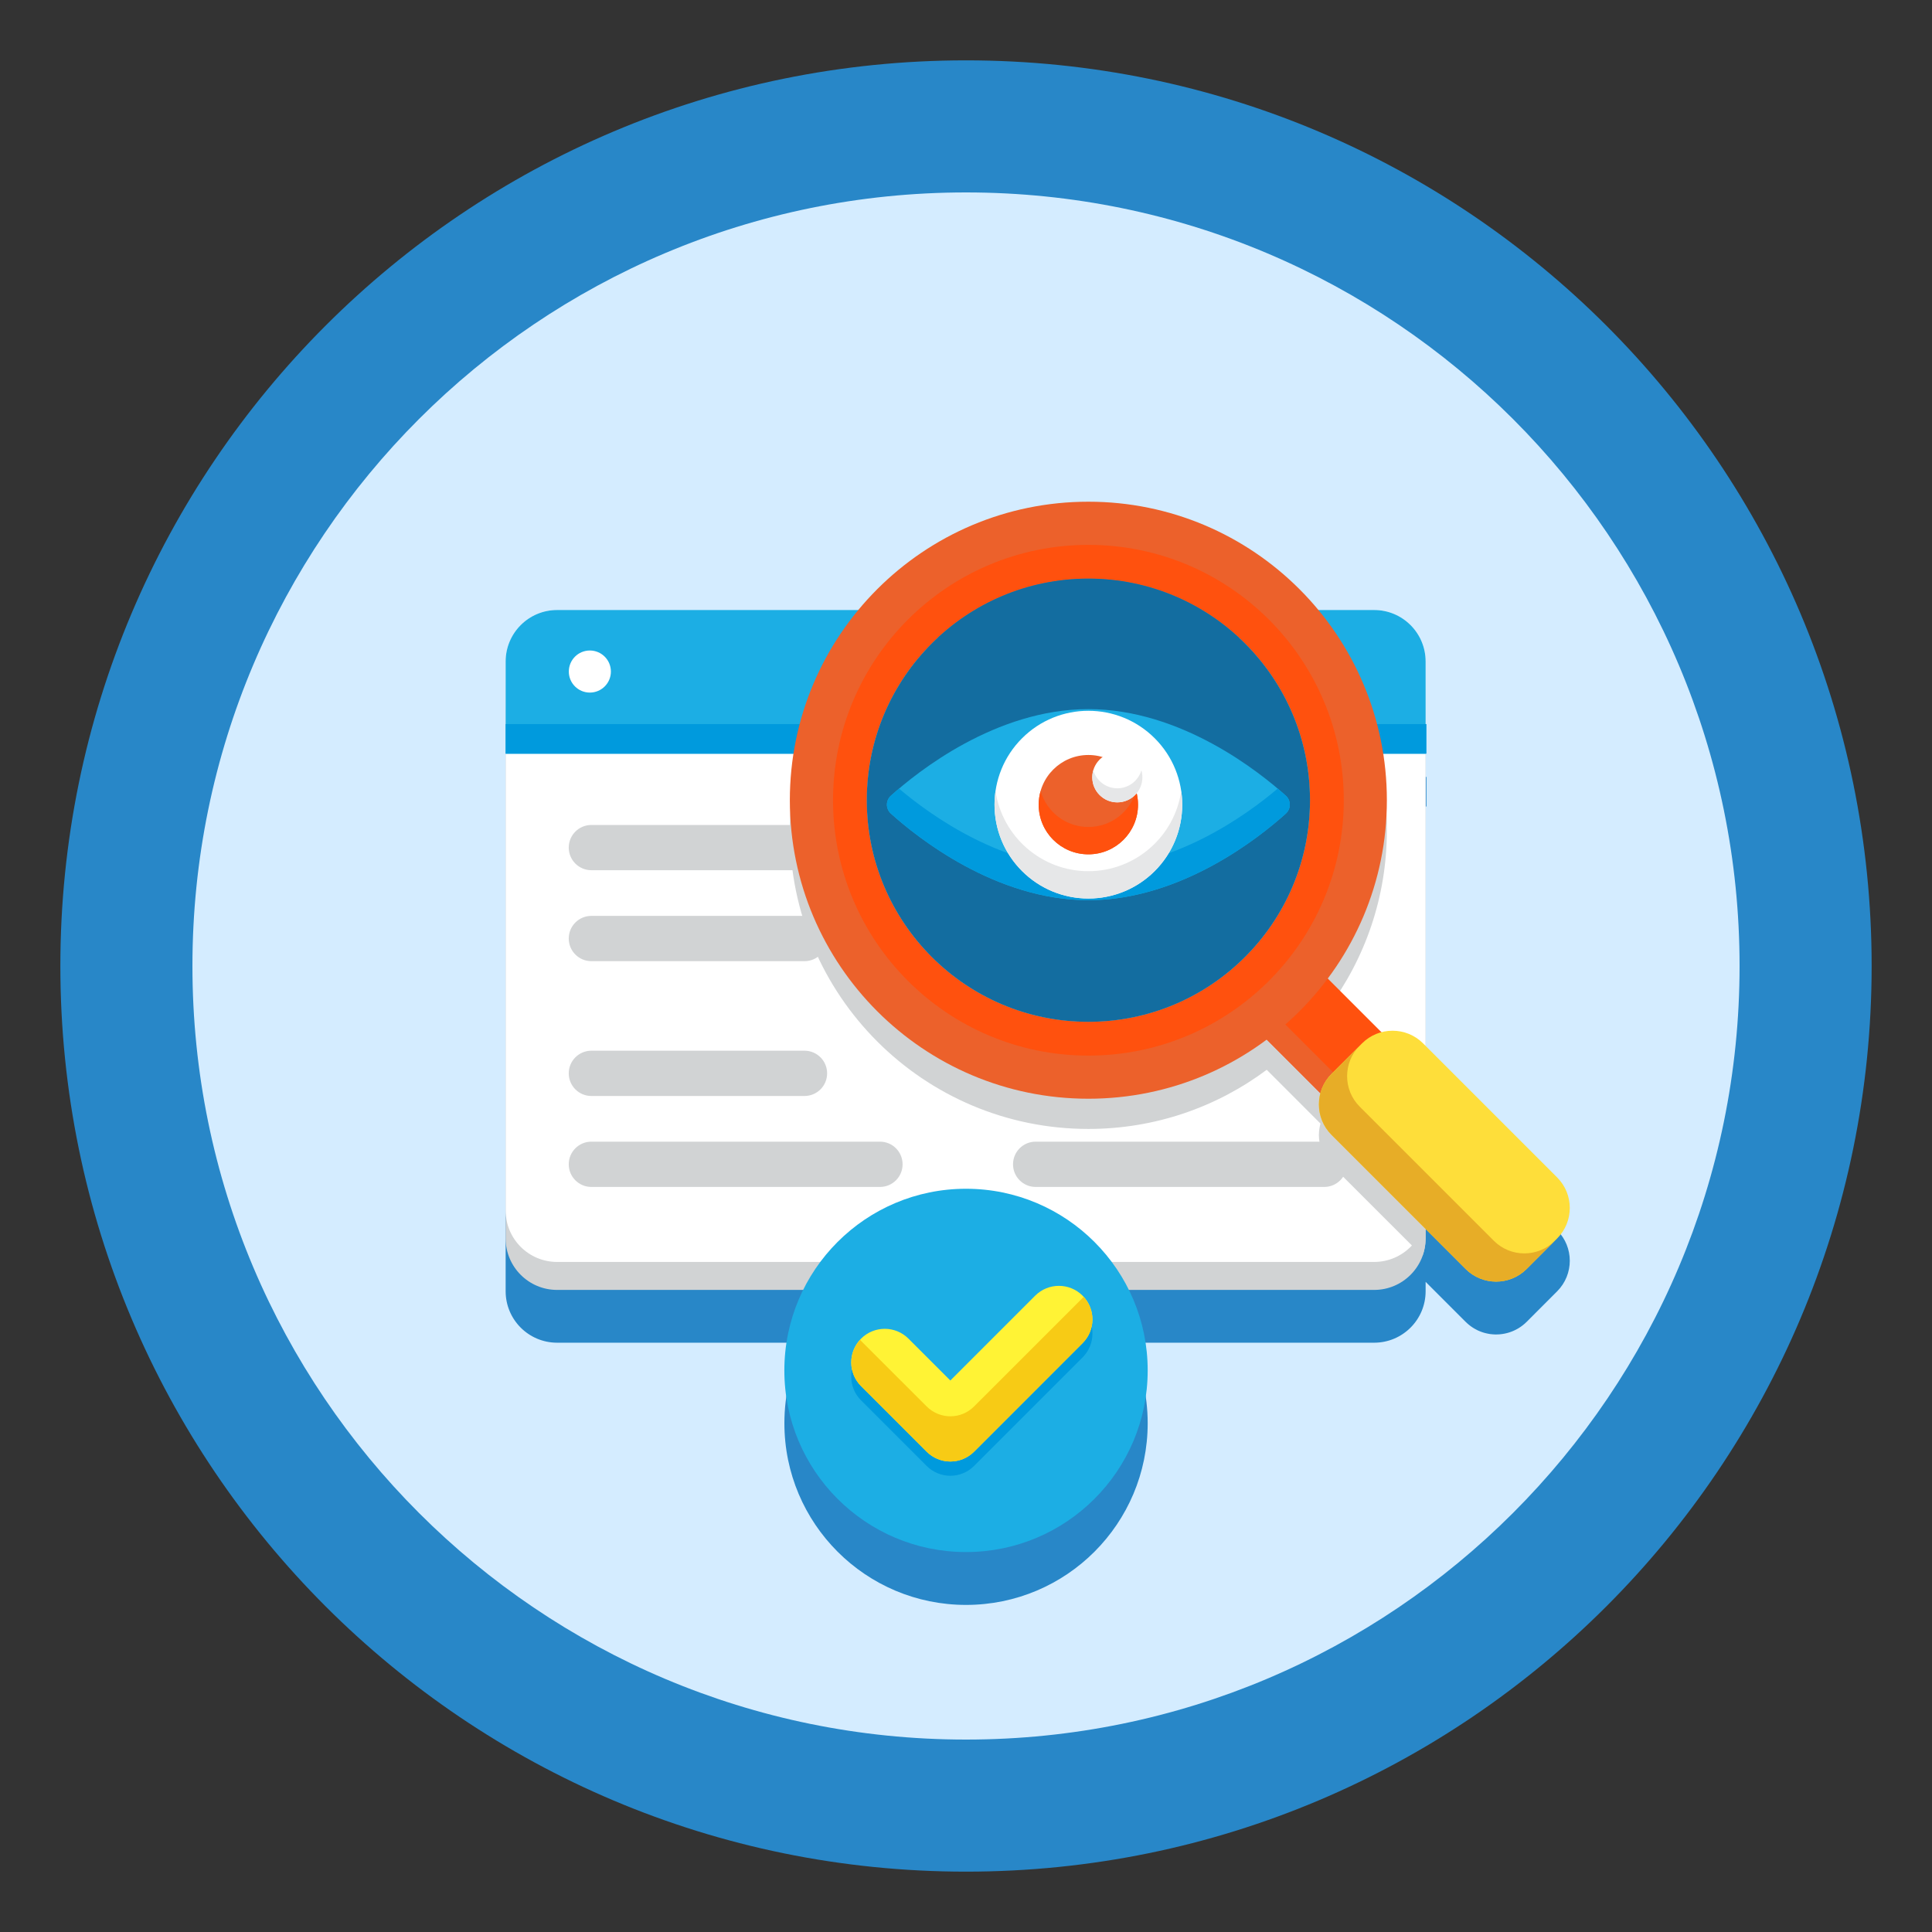
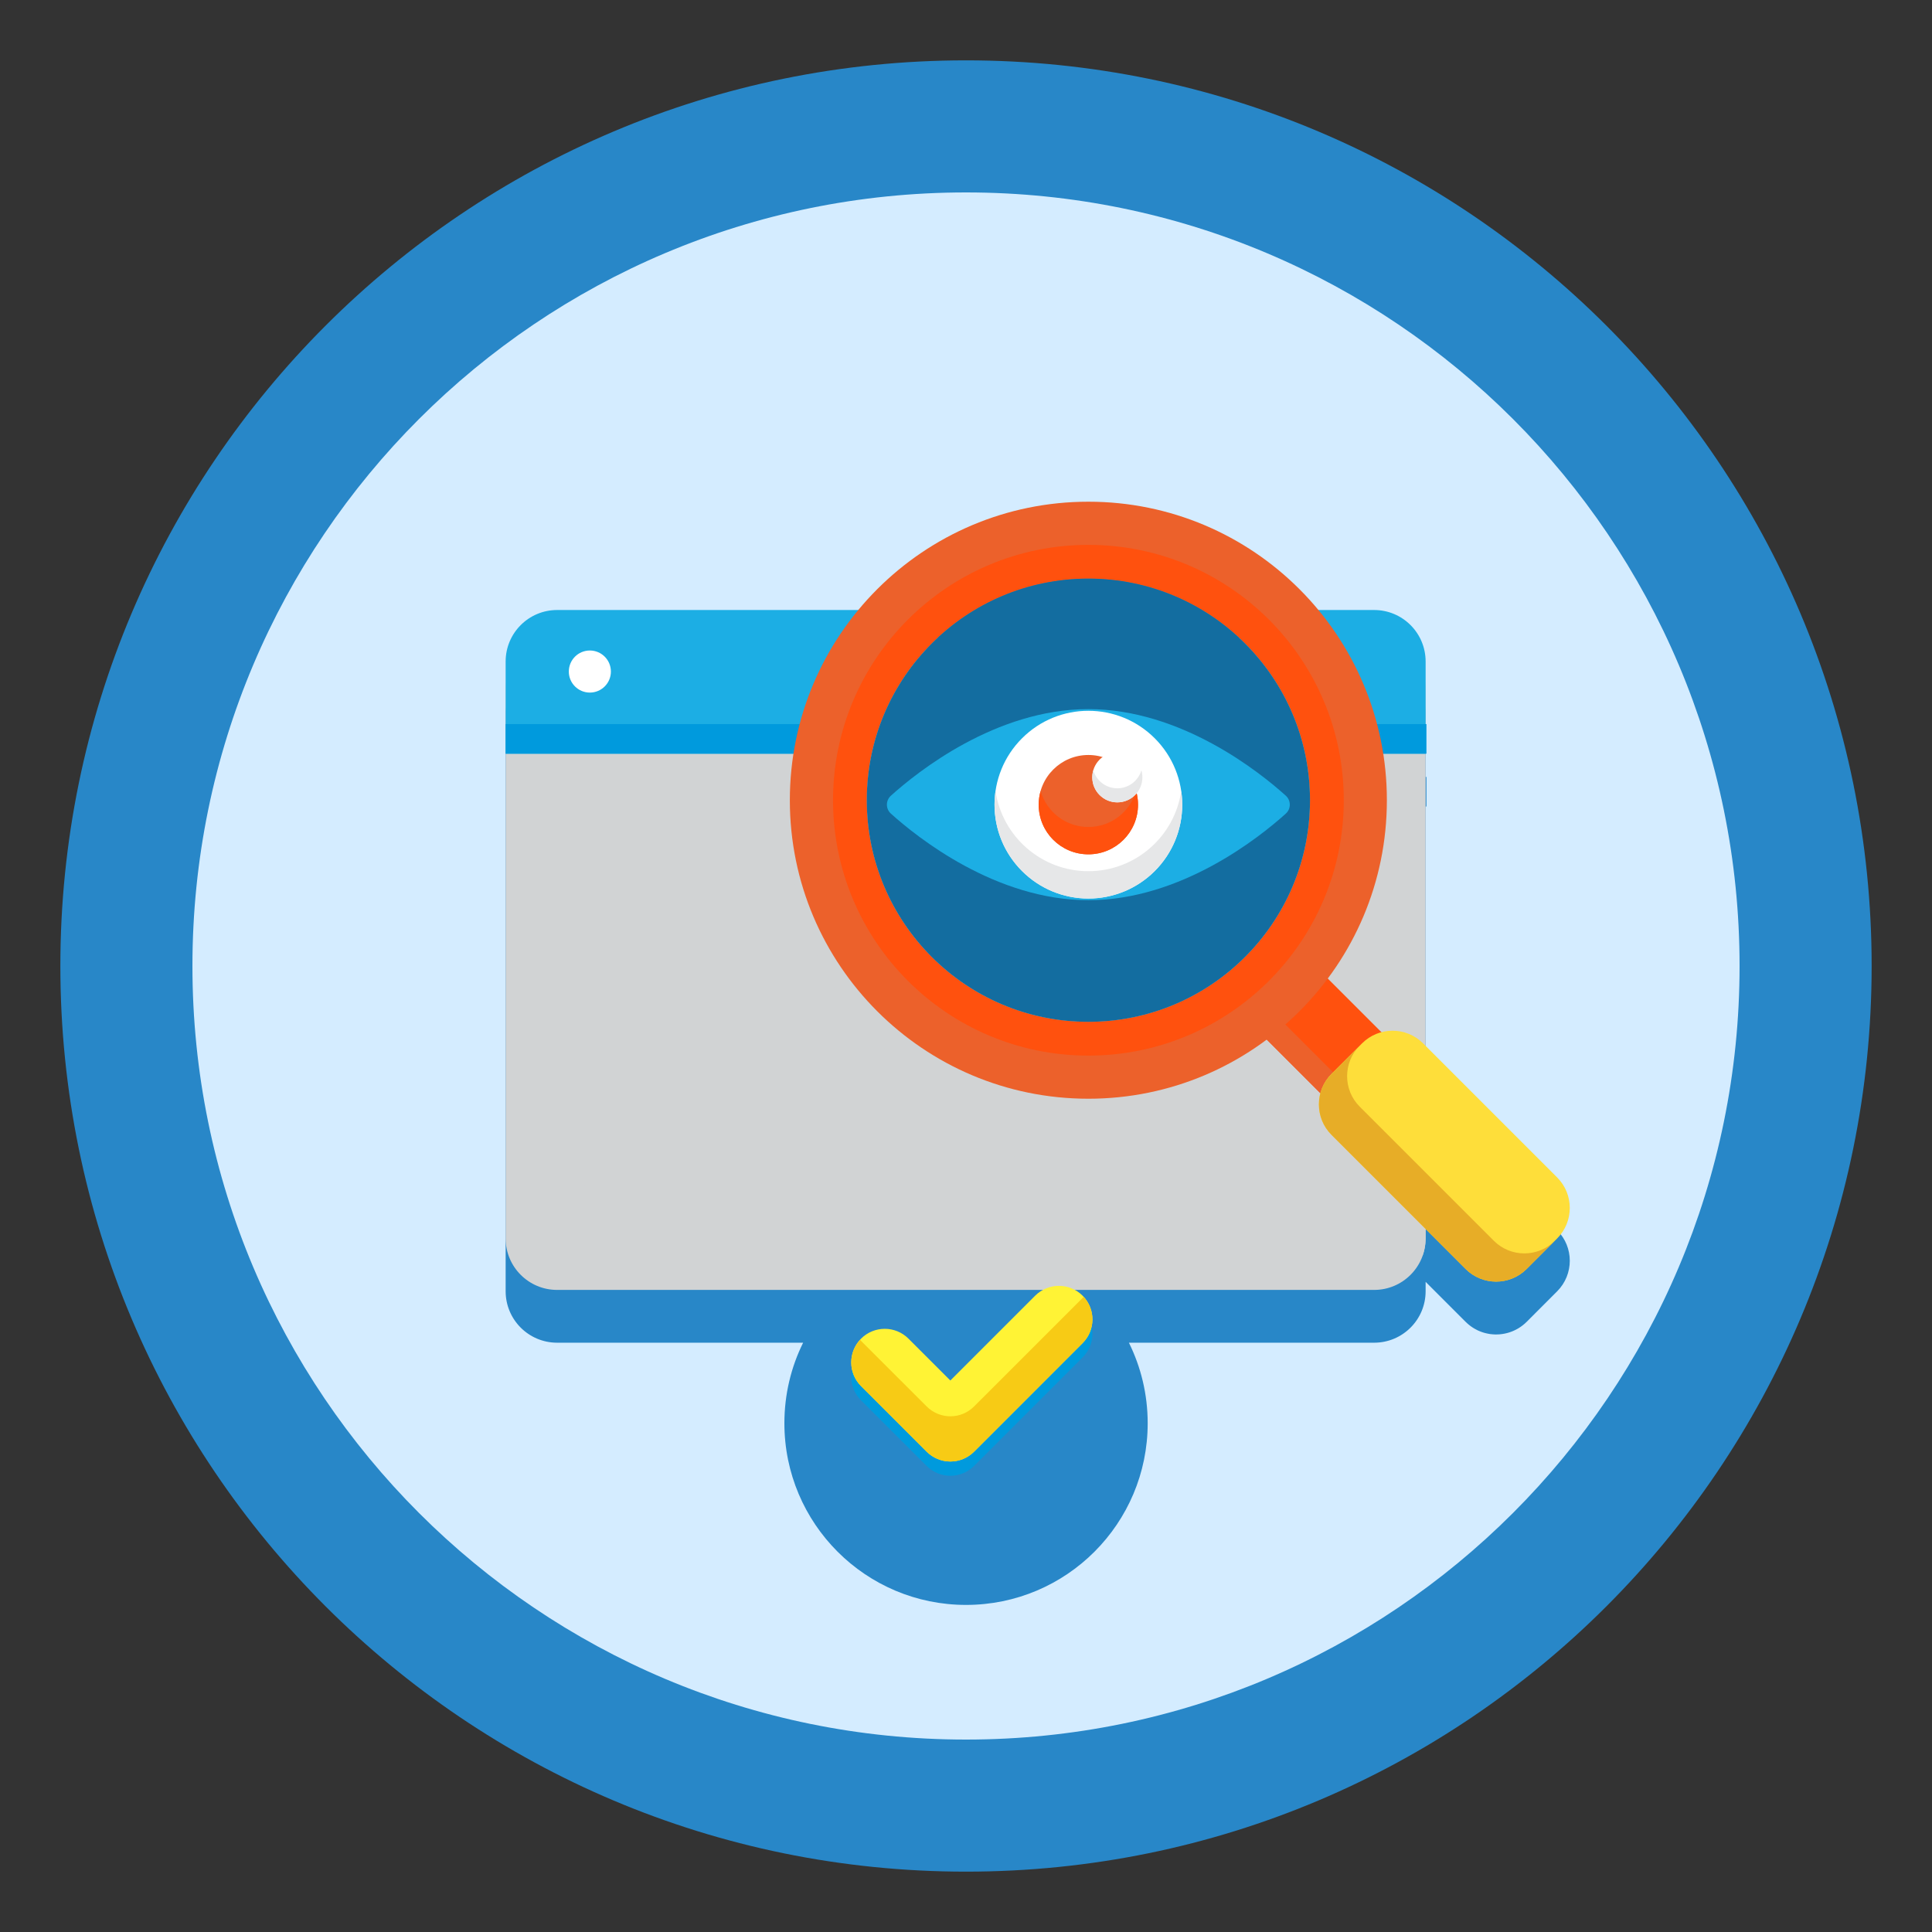
<svg xmlns="http://www.w3.org/2000/svg" width="50" height="50" viewBox="0 0 50 50" fill="none">
  <rect x="0" y="0" width="50" height="50" fill="#333333" stroke="none" />
  <path d="M25 48.438C37.944 48.438 48.438 37.944 48.438 25C48.438 12.056 37.944 1.562 25 1.562C12.056 1.562 1.562 12.056 1.562 25C1.562 37.944 12.056 48.438 25 48.438Z" fill="#2887C8" />
  <path d="M25 45.02C36.056 45.02 45.02 36.056 45.02 25C45.02 13.944 36.056 4.98 25 4.98C13.944 4.98 4.98 13.944 4.98 25C4.98 36.056 13.944 45.02 25 45.02Z" fill="#D4ECFF" />
  <path d="M40.299 31.839L36.895 28.436V20.872H36.916V20.106H36.895V18.486C36.895 18.291 36.853 18.105 36.777 17.938C36.773 17.928 36.768 17.918 36.764 17.909C36.74 17.86 36.714 17.813 36.685 17.768C36.656 17.723 36.625 17.68 36.591 17.639C36.346 17.343 35.977 17.154 35.563 17.154H34.121C32.704 15.442 30.563 14.352 28.167 14.352C25.771 14.352 23.63 15.442 22.213 17.154H14.418C14.004 17.154 13.634 17.343 13.39 17.639C13.356 17.68 13.325 17.723 13.296 17.768C13.267 17.813 13.241 17.86 13.217 17.909C13.213 17.918 13.208 17.928 13.204 17.938C13.128 18.105 13.086 18.291 13.086 18.486V33.417C13.086 34.153 13.682 34.749 14.418 34.749H20.785C20.474 35.377 20.3 36.085 20.3 36.833C20.3 39.43 22.404 41.535 25.001 41.535C27.598 41.535 29.702 39.43 29.702 36.833C29.702 36.085 29.527 35.377 29.216 34.749H35.563C36.299 34.749 36.895 34.153 36.895 33.417V33.174L37.93 34.209C37.957 34.236 37.986 34.261 38.015 34.285C38.077 34.336 38.143 34.379 38.213 34.414C38.221 34.419 38.229 34.423 38.237 34.427C38.253 34.434 38.269 34.441 38.285 34.448C38.295 34.452 38.305 34.456 38.315 34.46C38.321 34.463 38.328 34.465 38.334 34.467C38.345 34.471 38.356 34.475 38.367 34.479C38.381 34.484 38.395 34.488 38.409 34.492C38.422 34.496 38.434 34.499 38.447 34.502C38.46 34.506 38.473 34.509 38.486 34.511C38.509 34.516 38.532 34.52 38.555 34.524C38.558 34.524 38.56 34.525 38.562 34.525C38.898 34.572 39.251 34.467 39.51 34.209L40.299 33.419C40.735 32.982 40.735 32.275 40.299 31.839Z" fill="#2887C8" />
  <path d="M35.563 33.383H14.418C13.682 33.383 13.086 32.786 13.086 32.051V17.843C13.086 17.107 13.682 16.511 14.418 16.511H35.563C36.299 16.511 36.895 17.107 36.895 17.843V32.051C36.895 32.786 36.299 33.383 35.563 33.383Z" fill="#D1D3D4" />
-   <path d="M35.563 32.659H14.418C13.682 32.659 13.086 32.063 13.086 31.327V17.119C13.086 16.384 13.682 15.787 14.418 15.787H35.563C36.299 15.787 36.895 16.383 36.895 17.119V31.327C36.895 32.063 36.299 32.659 35.563 32.659Z" fill="white" />
  <path d="M35.563 15.787H14.418C13.682 15.787 13.086 16.384 13.086 17.119V19.506H36.895V17.119C36.895 16.384 36.299 15.787 35.563 15.787Z" fill="#1CAEE4" />
  <path d="M15.81 17.38C15.81 17.68 15.566 17.924 15.265 17.924C14.964 17.924 14.721 17.68 14.721 17.38C14.721 17.079 14.964 16.835 15.265 16.835C15.566 16.835 15.81 17.079 15.81 17.38Z" fill="white" />
  <path d="M36.916 18.739H13.086V19.505H36.916V18.739Z" fill="#009ADD" />
-   <path d="M20.82 22.521H15.305C14.981 22.521 14.719 22.259 14.719 21.936C14.719 21.612 14.981 21.35 15.305 21.35H20.82C21.144 21.35 21.406 21.612 21.406 21.936C21.406 22.259 21.144 22.521 20.82 22.521Z" fill="#D1D3D4" />
-   <path d="M20.82 24.875H15.305C14.981 24.875 14.719 24.613 14.719 24.289C14.719 23.965 14.981 23.703 15.305 23.703H20.82C21.144 23.703 21.406 23.965 21.406 24.289C21.406 24.613 21.144 24.875 20.82 24.875Z" fill="#D1D3D4" />
  <path d="M20.82 28.364H15.305C14.981 28.364 14.719 28.102 14.719 27.778C14.719 27.455 14.981 27.192 15.305 27.192H20.82C21.144 27.192 21.406 27.455 21.406 27.778C21.406 28.102 21.144 28.364 20.82 28.364Z" fill="#D1D3D4" />
  <path d="M22.773 30.718H15.305C14.981 30.718 14.719 30.456 14.719 30.132C14.719 29.808 14.981 29.546 15.305 29.546H22.773C23.097 29.546 23.359 29.808 23.359 30.132C23.359 30.456 23.097 30.718 22.773 30.718Z" fill="#D1D3D4" />
  <path d="M34.271 30.718H26.803C26.479 30.718 26.217 30.456 26.217 30.132C26.217 29.808 26.479 29.546 26.803 29.546H34.271C34.595 29.546 34.857 29.808 34.857 30.132C34.857 30.456 34.594 30.718 34.271 30.718Z" fill="#D1D3D4" />
  <path d="M36.828 27.784C36.537 27.492 36.125 27.4 35.753 27.498L34.362 26.107C35.323 24.819 35.892 23.222 35.892 21.491C35.892 19.593 35.206 17.856 34.071 16.511H22.263C21.127 17.856 20.441 19.593 20.441 21.491C20.441 25.758 23.9 29.217 28.167 29.217C29.897 29.217 31.495 28.648 32.783 27.686L34.174 29.078C34.151 29.165 34.135 29.255 34.134 29.345C34.134 29.351 34.132 29.357 34.132 29.363C34.132 29.649 34.241 29.935 34.459 30.153L36.813 32.506C36.865 32.364 36.895 32.211 36.895 32.05V27.85L36.828 27.784Z" fill="#D1D3D4" />
  <path d="M33.587 24.549L32.008 26.129L34.393 28.514L35.972 26.934L33.587 24.549Z" fill="#FF510E" />
  <path d="M32.444 25.693L32.008 26.129L34.393 28.514L34.829 28.078L32.444 25.693Z" fill="#EC612B" />
  <path d="M37.93 32.841L34.46 29.371C34.024 28.935 34.024 28.228 34.46 27.792L35.25 27.002C35.686 26.566 36.393 26.566 36.829 27.002L40.299 30.472C40.735 30.908 40.735 31.615 40.299 32.051L39.509 32.841C39.073 33.277 38.366 33.277 37.93 32.841Z" fill="#FEDE3A" />
  <path d="M38.66 32.111L35.19 28.641C34.754 28.205 34.754 27.498 35.19 27.061L35.253 26.999C35.252 27 35.251 27.001 35.25 27.002L34.46 27.792C34.024 28.228 34.024 28.935 34.46 29.371L37.93 32.841C38.366 33.277 39.073 33.277 39.51 32.841L40.237 32.114C39.8 32.547 39.095 32.546 38.66 32.111Z" fill="#E7AD27" />
  <path d="M28.167 12.984C23.9 12.984 20.441 16.443 20.441 20.71C20.441 24.976 23.9 28.435 28.167 28.435C32.433 28.435 35.892 24.976 35.892 20.71C35.892 16.443 32.433 12.984 28.167 12.984ZM28.167 26.445C24.999 26.445 22.431 23.878 22.431 20.71C22.431 17.542 24.999 14.974 28.167 14.974C31.335 14.974 33.903 17.542 33.903 20.71C33.903 23.878 31.335 26.445 28.167 26.445Z" fill="#EC612B" />
  <path d="M28.168 14.101C24.518 14.101 21.559 17.06 21.559 20.71C21.559 24.36 24.518 27.319 28.168 27.319C31.818 27.319 34.777 24.36 34.777 20.71C34.777 17.06 31.818 14.101 28.168 14.101ZM28.168 26.445C25 26.445 22.432 23.878 22.432 20.71C22.432 17.542 25 14.974 28.168 14.974C31.335 14.974 33.904 17.542 33.904 20.71C33.904 23.878 31.335 26.445 28.168 26.445Z" fill="#FF510E" />
  <path d="M28.167 26.445C31.335 26.445 33.903 23.877 33.903 20.709C33.903 17.542 31.335 14.974 28.167 14.974C25 14.974 22.432 17.542 22.432 20.709C22.432 23.877 25 26.445 28.167 26.445Z" fill="#136DA0" />
-   <path d="M25 40.167C27.597 40.167 29.702 38.062 29.702 35.466C29.702 32.87 27.597 30.765 25 30.765C22.404 30.765 20.299 32.87 20.299 35.466C20.299 38.062 22.404 40.167 25 40.167Z" fill="#1CAEE4" />
  <path d="M24.595 38.193C24.365 38.193 24.144 38.101 23.981 37.938L22.284 36.241C21.945 35.902 21.945 35.353 22.284 35.014C22.623 34.674 23.172 34.674 23.511 35.014L24.595 36.096L26.79 33.901C27.13 33.562 27.679 33.562 28.018 33.901C28.357 34.24 28.357 34.789 28.018 35.129L25.209 37.938C25.046 38.101 24.826 38.193 24.595 38.193Z" fill="#009ADD" />
  <path d="M24.595 37.824C24.365 37.824 24.144 37.732 23.981 37.569L22.284 35.872C21.945 35.533 21.945 34.984 22.284 34.644C22.623 34.305 23.172 34.305 23.511 34.644L24.595 35.727L26.79 33.532C27.13 33.193 27.679 33.193 28.018 33.532C28.357 33.87 28.357 34.42 28.018 34.759L25.209 37.569C25.046 37.732 24.826 37.824 24.595 37.824Z" fill="#FFF335" />
  <path d="M28.019 33.59L25.209 36.399C25.047 36.562 24.826 36.654 24.596 36.654C24.366 36.654 24.145 36.562 23.982 36.399L22.284 34.702C22.275 34.693 22.269 34.683 22.261 34.673C21.948 35.014 21.954 35.542 22.284 35.872L23.982 37.569C24.145 37.732 24.366 37.824 24.596 37.824C24.826 37.824 25.047 37.732 25.209 37.569L28.019 34.759C28.349 34.429 28.355 33.901 28.043 33.56C28.034 33.57 28.028 33.581 28.019 33.59Z" fill="#F7CB15" />
  <path d="M33.277 20.593C33.414 20.717 33.414 20.932 33.277 21.056C32.595 21.671 30.565 23.297 28.167 23.297C25.768 23.297 23.738 21.671 23.056 21.056C22.919 20.932 22.919 20.717 23.056 20.593C23.738 19.978 25.768 18.352 28.167 18.352C30.565 18.352 32.595 19.978 33.277 20.593Z" fill="#1CAEE4" />
-   <path d="M28.408 23.291C28.473 23.288 28.537 23.284 28.601 23.279C28.612 23.278 28.624 23.277 28.635 23.276C28.695 23.27 28.755 23.265 28.814 23.257C28.822 23.256 28.83 23.256 28.838 23.255C28.901 23.247 28.965 23.238 29.027 23.228C29.041 23.226 29.055 23.224 29.068 23.222C29.131 23.212 29.193 23.2 29.256 23.188C29.262 23.187 29.269 23.185 29.276 23.184C29.334 23.172 29.392 23.16 29.45 23.147C29.461 23.144 29.472 23.142 29.483 23.139C29.544 23.125 29.604 23.11 29.663 23.094C29.676 23.091 29.688 23.088 29.7 23.084C29.76 23.068 29.819 23.052 29.878 23.034C29.879 23.033 29.881 23.033 29.883 23.032C29.943 23.015 30.002 22.995 30.061 22.976C30.074 22.972 30.086 22.968 30.098 22.963C30.156 22.944 30.212 22.924 30.269 22.904C30.278 22.9 30.288 22.897 30.297 22.893C30.35 22.874 30.402 22.854 30.454 22.833C30.462 22.83 30.469 22.827 30.477 22.824C30.533 22.802 30.587 22.78 30.642 22.756C30.654 22.751 30.665 22.746 30.677 22.741C30.732 22.718 30.785 22.694 30.839 22.67C30.844 22.668 30.848 22.665 30.853 22.663C30.904 22.64 30.954 22.616 31.003 22.592C31.013 22.587 31.023 22.583 31.033 22.578C31.084 22.553 31.135 22.528 31.185 22.502C31.195 22.497 31.205 22.492 31.215 22.486C31.264 22.461 31.312 22.436 31.36 22.41C31.363 22.408 31.365 22.407 31.368 22.405C31.418 22.378 31.466 22.351 31.515 22.324C31.525 22.318 31.535 22.313 31.545 22.307C31.592 22.28 31.638 22.253 31.684 22.226C31.691 22.222 31.698 22.218 31.705 22.213C31.748 22.188 31.79 22.163 31.831 22.137C31.838 22.133 31.844 22.129 31.851 22.125C31.895 22.098 31.938 22.07 31.981 22.043C31.99 22.037 31.999 22.031 32.008 22.025C32.051 21.997 32.093 21.97 32.135 21.942C32.137 21.94 32.139 21.939 32.142 21.937C32.182 21.91 32.221 21.884 32.259 21.857C32.267 21.852 32.275 21.846 32.282 21.841C32.321 21.814 32.359 21.788 32.396 21.761C32.403 21.756 32.41 21.751 32.417 21.746C32.453 21.72 32.489 21.695 32.523 21.669C32.525 21.667 32.528 21.665 32.53 21.663C32.566 21.637 32.601 21.61 32.636 21.585C32.643 21.579 32.65 21.574 32.656 21.569C32.69 21.543 32.722 21.518 32.754 21.494C32.758 21.49 32.763 21.487 32.767 21.483C32.797 21.46 32.825 21.438 32.853 21.415C32.858 21.411 32.862 21.408 32.867 21.404C32.896 21.38 32.925 21.357 32.953 21.334C32.958 21.33 32.964 21.325 32.969 21.321C32.997 21.298 33.024 21.275 33.05 21.253C33.051 21.253 33.051 21.252 33.052 21.252C33.078 21.23 33.102 21.209 33.126 21.189C33.13 21.185 33.135 21.181 33.139 21.178C33.162 21.158 33.184 21.138 33.206 21.119C33.209 21.116 33.212 21.113 33.216 21.11C33.236 21.092 33.255 21.075 33.273 21.059C33.275 21.058 33.276 21.057 33.277 21.056C33.414 20.932 33.414 20.717 33.278 20.593C33.273 20.59 33.27 20.586 33.265 20.582C33.252 20.57 33.238 20.558 33.224 20.545C33.212 20.535 33.201 20.525 33.189 20.514C33.178 20.504 33.166 20.494 33.154 20.484C33.144 20.475 33.134 20.466 33.123 20.457C33.105 20.442 33.086 20.426 33.067 20.409C32.236 21.113 30.355 22.466 28.167 22.466C25.979 22.466 24.098 21.113 23.266 20.409C23.247 20.425 23.228 20.442 23.21 20.457C23.199 20.466 23.189 20.475 23.179 20.484C23.167 20.494 23.156 20.504 23.145 20.514C23.132 20.525 23.119 20.537 23.107 20.548C23.094 20.559 23.081 20.571 23.068 20.582C23.064 20.585 23.06 20.589 23.056 20.593C22.919 20.717 22.919 20.932 23.056 21.055C23.058 21.057 23.059 21.058 23.061 21.059C23.078 21.075 23.097 21.092 23.117 21.11C23.121 21.113 23.124 21.116 23.128 21.119C23.149 21.138 23.171 21.157 23.194 21.177C23.199 21.181 23.203 21.185 23.207 21.189C23.231 21.209 23.256 21.23 23.281 21.251C23.282 21.252 23.283 21.253 23.283 21.253C23.309 21.275 23.336 21.297 23.364 21.32C23.369 21.325 23.375 21.329 23.381 21.334C23.409 21.357 23.437 21.38 23.466 21.404C23.471 21.407 23.476 21.411 23.48 21.415C23.508 21.437 23.537 21.46 23.566 21.483C23.57 21.486 23.575 21.49 23.579 21.493C23.611 21.518 23.644 21.543 23.677 21.569C23.684 21.574 23.691 21.579 23.698 21.584C23.732 21.61 23.767 21.637 23.803 21.663C23.806 21.665 23.808 21.667 23.811 21.669C23.845 21.694 23.881 21.72 23.916 21.745C23.923 21.751 23.93 21.756 23.938 21.761C23.975 21.788 24.013 21.814 24.051 21.841C24.059 21.846 24.067 21.852 24.074 21.857C24.113 21.883 24.152 21.91 24.191 21.936C24.194 21.938 24.197 21.94 24.199 21.942C24.241 21.97 24.283 21.997 24.326 22.025C24.335 22.031 24.344 22.037 24.353 22.042C24.395 22.07 24.439 22.097 24.483 22.124C24.489 22.128 24.496 22.132 24.503 22.137C24.544 22.162 24.586 22.188 24.629 22.213C24.636 22.217 24.643 22.221 24.65 22.226C24.695 22.253 24.742 22.28 24.789 22.307C24.799 22.312 24.809 22.318 24.819 22.324C24.867 22.351 24.916 22.378 24.966 22.405C24.969 22.406 24.971 22.408 24.974 22.409C25.021 22.435 25.07 22.461 25.119 22.486C25.129 22.491 25.139 22.497 25.149 22.502C25.199 22.527 25.25 22.552 25.301 22.578C25.311 22.582 25.32 22.587 25.33 22.592C25.38 22.616 25.43 22.64 25.48 22.663C25.485 22.665 25.49 22.667 25.495 22.669C25.548 22.694 25.602 22.717 25.656 22.741C25.668 22.746 25.68 22.751 25.692 22.756C25.746 22.779 25.801 22.802 25.856 22.824C25.864 22.827 25.872 22.83 25.88 22.833C25.931 22.854 25.984 22.873 26.036 22.893C26.046 22.896 26.055 22.9 26.065 22.903C26.121 22.924 26.178 22.944 26.235 22.963C26.248 22.967 26.26 22.971 26.272 22.975C26.331 22.995 26.391 23.014 26.451 23.032C26.452 23.033 26.454 23.033 26.456 23.034C26.515 23.051 26.574 23.068 26.633 23.084C26.646 23.087 26.658 23.091 26.67 23.094C26.73 23.11 26.79 23.125 26.85 23.139C26.861 23.141 26.873 23.144 26.884 23.146C26.941 23.16 26.999 23.172 27.057 23.184C27.064 23.185 27.071 23.186 27.078 23.188C27.14 23.2 27.202 23.211 27.265 23.221C27.279 23.223 27.292 23.226 27.306 23.228C27.369 23.238 27.432 23.247 27.496 23.254C27.503 23.255 27.512 23.256 27.519 23.257C27.579 23.264 27.639 23.27 27.698 23.275C27.71 23.276 27.721 23.277 27.733 23.278C27.797 23.283 27.86 23.287 27.925 23.29C27.939 23.291 27.952 23.291 27.966 23.292C28.032 23.294 28.099 23.296 28.166 23.296C28.233 23.296 28.3 23.294 28.367 23.292C28.381 23.292 28.395 23.291 28.408 23.291Z" fill="#009ADD" />
  <path d="M29.885 22.542C30.833 21.593 30.833 20.055 29.885 19.107C28.936 18.158 27.398 18.158 26.45 19.107C25.501 20.055 25.501 21.593 26.45 22.542C27.398 23.49 28.936 23.49 29.885 22.542Z" fill="white" />
  <path d="M28.167 22.546C26.946 22.546 25.936 21.644 25.764 20.471C25.747 20.586 25.738 20.704 25.738 20.825C25.738 22.166 26.826 23.254 28.167 23.254C29.509 23.254 30.596 22.166 30.596 20.825C30.596 20.704 30.587 20.586 30.57 20.471C30.399 21.644 29.389 22.546 28.167 22.546Z" fill="#E6E7E8" />
  <path d="M29.452 20.825C29.452 21.535 28.877 22.11 28.167 22.11C27.457 22.11 26.881 21.535 26.881 20.825C26.881 20.115 27.456 19.539 28.167 19.539C28.877 19.539 29.452 20.115 29.452 20.825Z" fill="#EC612B" />
  <path d="M28.167 21.402C27.579 21.402 27.085 21.008 26.931 20.471C26.899 20.583 26.881 20.702 26.881 20.825C26.881 21.535 27.456 22.11 28.167 22.11C28.877 22.11 29.452 21.535 29.452 20.825C29.452 20.702 29.434 20.583 29.402 20.471C29.248 21.008 28.754 21.402 28.167 21.402Z" fill="#FF510E" />
  <path d="M29.565 20.117C29.565 20.475 29.275 20.765 28.916 20.765C28.558 20.765 28.268 20.475 28.268 20.117C28.268 19.758 28.558 19.468 28.916 19.468C29.275 19.468 29.565 19.758 29.565 20.117Z" fill="white" />
  <path d="M28.916 20.401C28.621 20.401 28.373 20.204 28.294 19.935C28.277 19.992 28.268 20.053 28.268 20.117C28.268 20.475 28.558 20.765 28.916 20.765C29.275 20.765 29.565 20.475 29.565 20.117C29.565 20.053 29.556 19.992 29.539 19.935C29.46 20.204 29.212 20.401 28.916 20.401Z" fill="#E6E7E8" />
</svg>